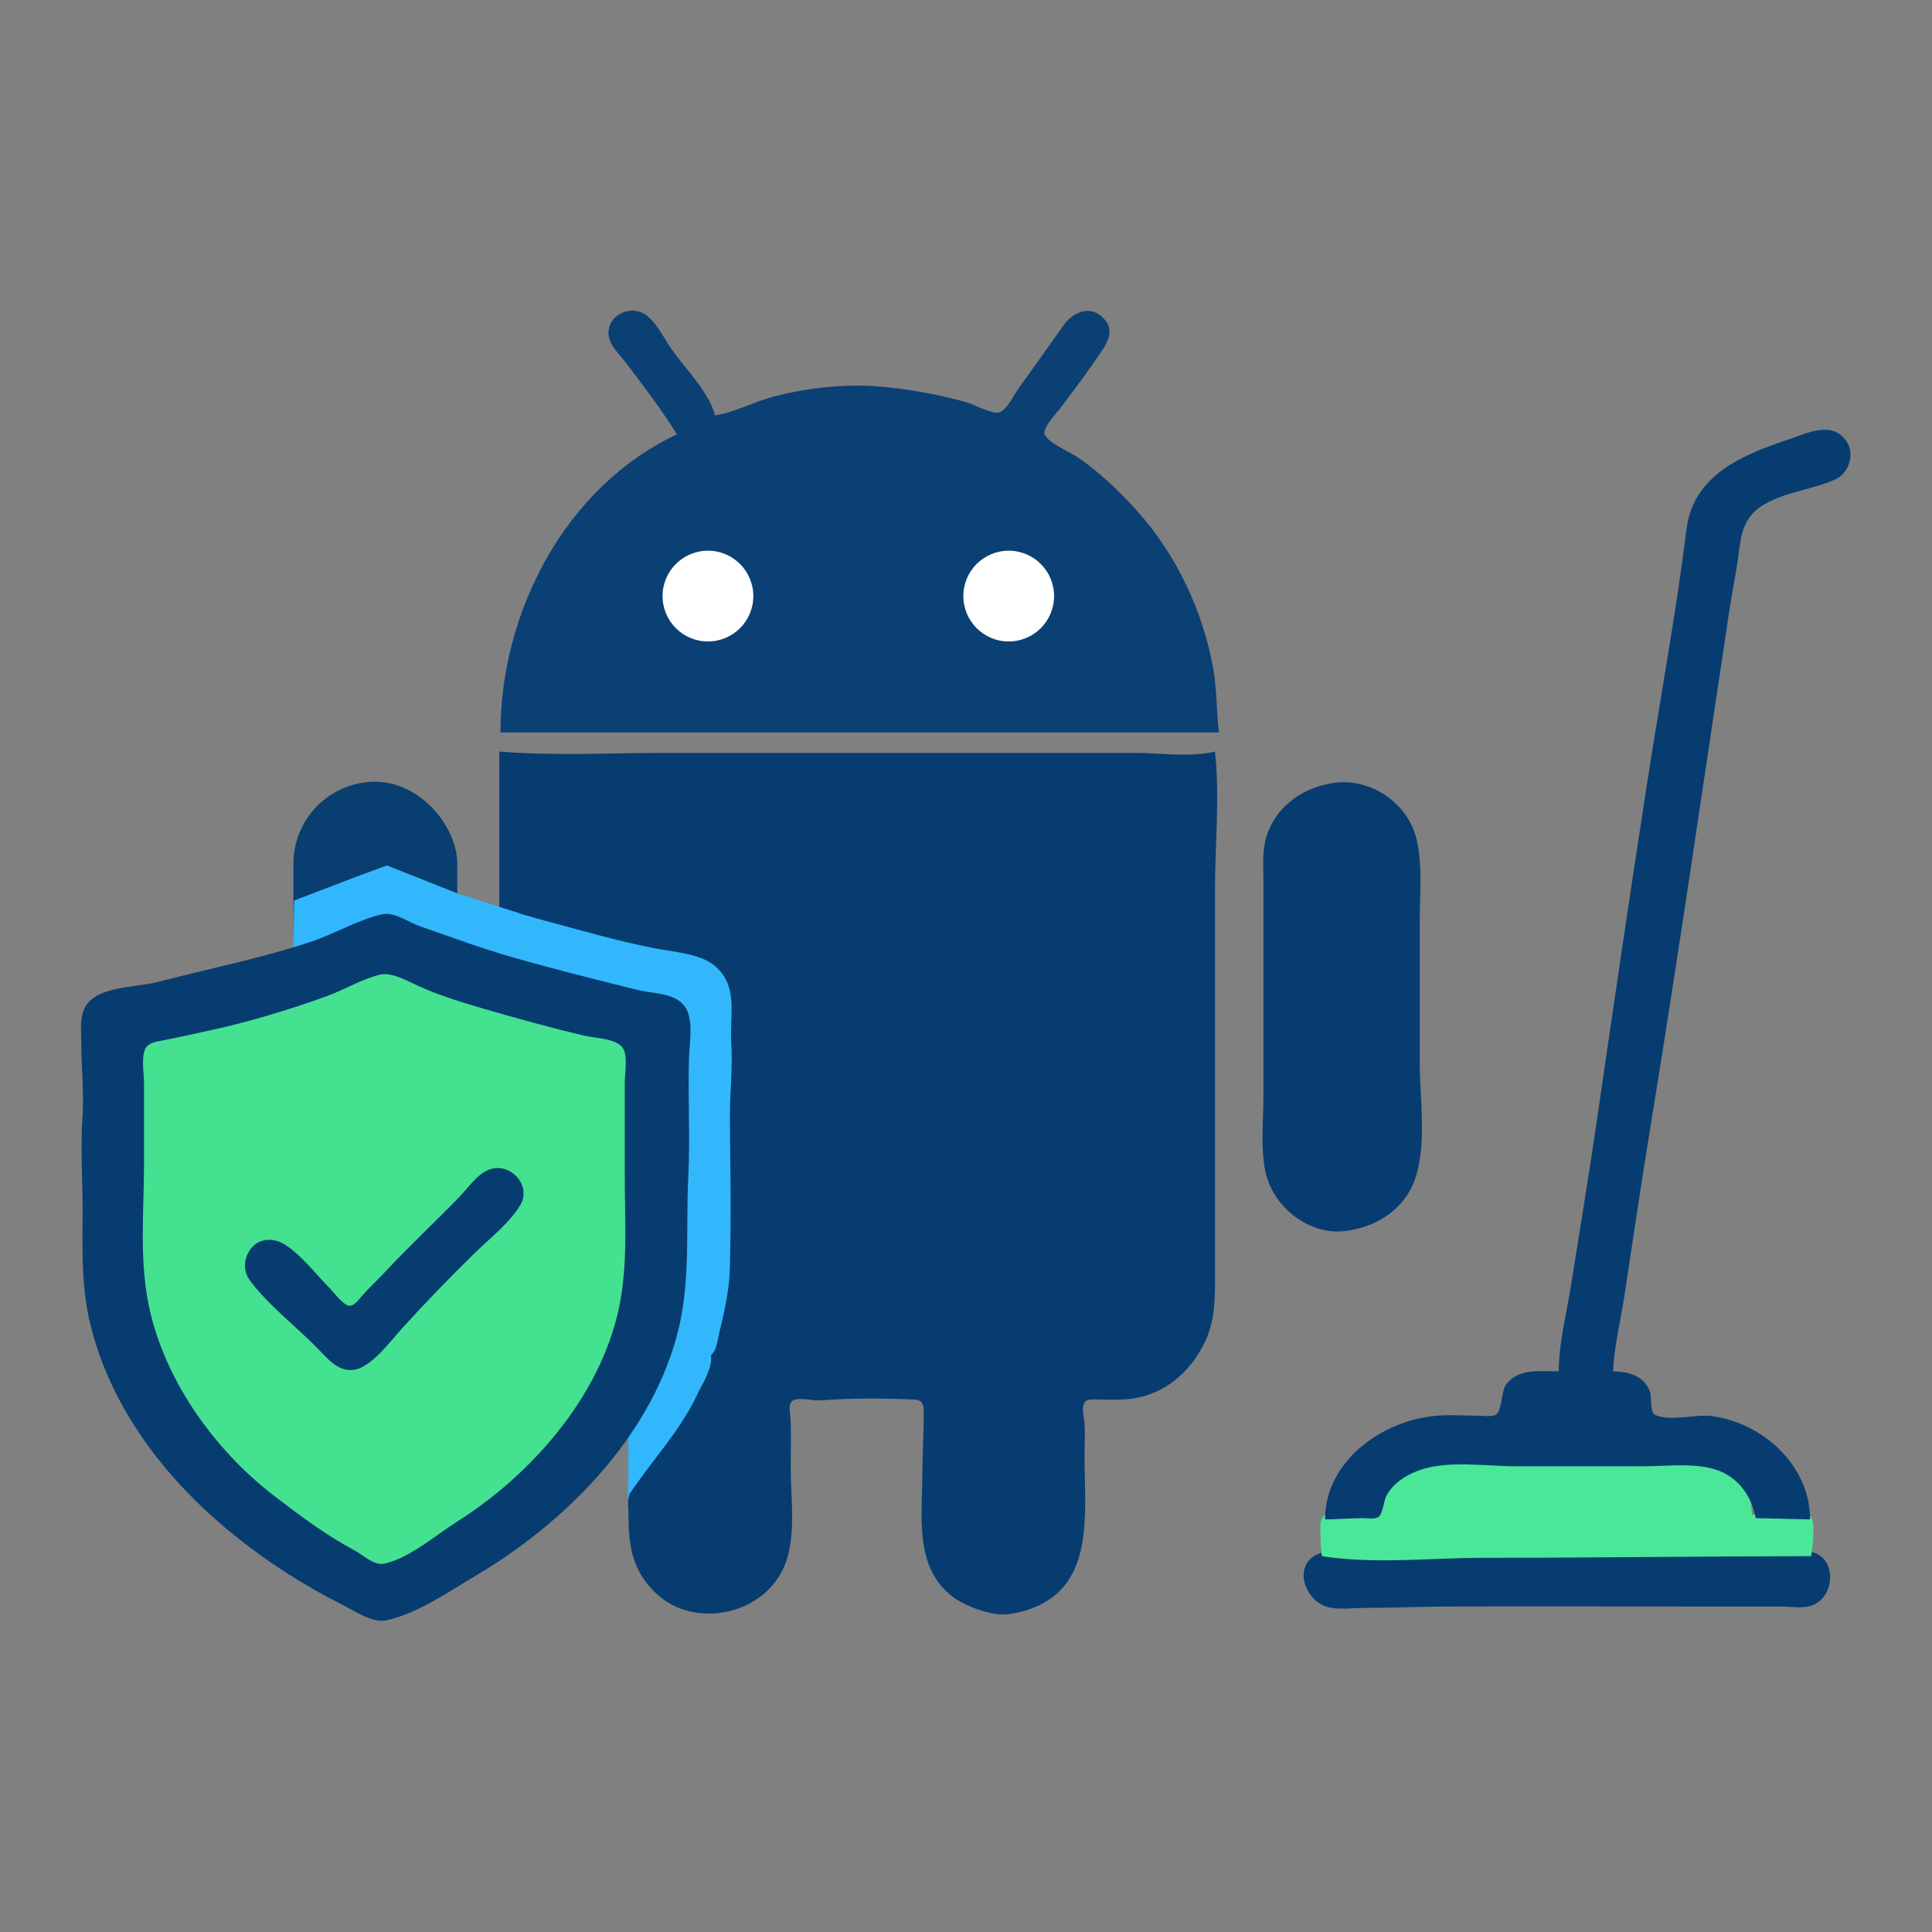
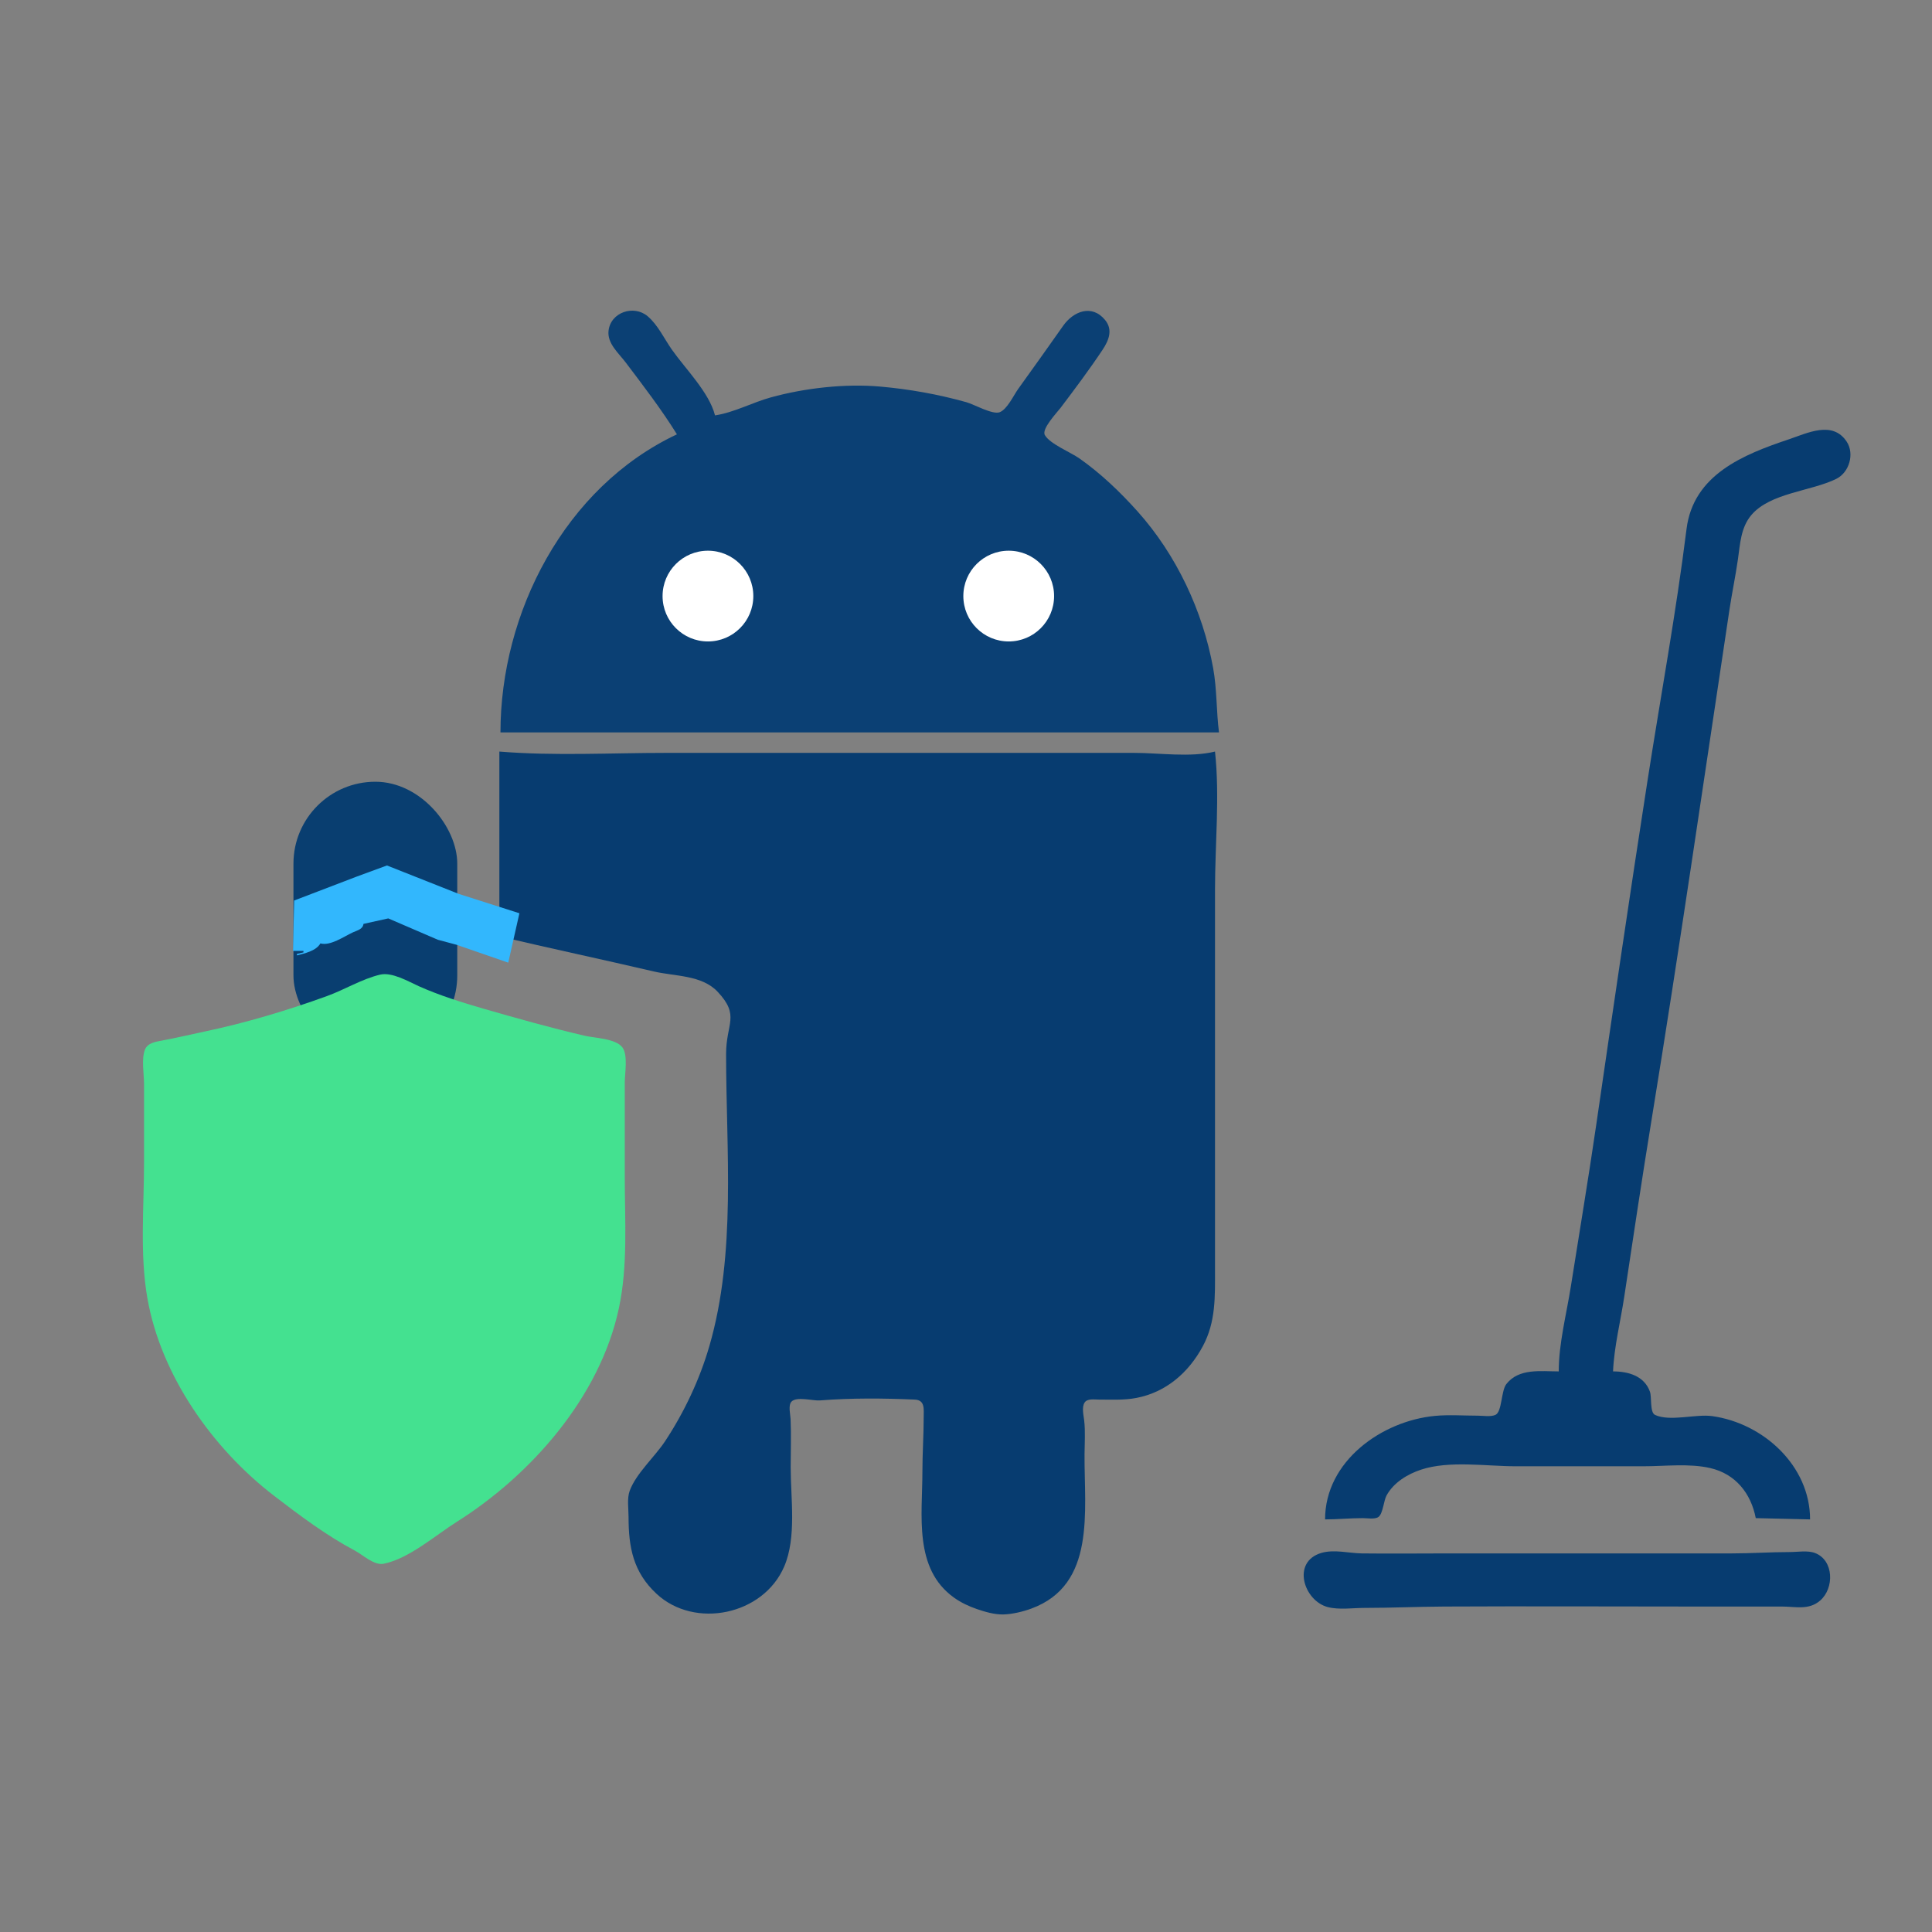
<svg xmlns="http://www.w3.org/2000/svg" xmlns:ns1="http://www.inkscape.org/namespaces/inkscape" xmlns:ns2="http://sodipodi.sourceforge.net/DTD/sodipodi-0.dtd" width="512" height="512" viewBox="0 0 512 512" version="1.1" id="svg1" xml:space="preserve" ns1:version="1.4.2 (ebf0e940d0, 2025-05-08)" ns2:docname="logo-dr-droid.svg" ns1:export-filename="drdroidclean/logo.svg" ns1:export-xdpi="36" ns1:export-ydpi="36">
  <rect x="0" y="0" width="512" height="512" fill="#808080" stroke="none" />
  <ns2:namedview id="namedview1" pagecolor="#ffffff" bordercolor="#cccccc" borderopacity="1" ns1:showpageshadow="0" ns1:pageopacity="1" ns1:pagecheckerboard="0" ns1:deskcolor="#d1d1d1" ns1:document-units="px" ns1:zoom="1.1421432" ns1:cx="227.20444" ns1:cy="291.11937" ns1:window-width="1920" ns1:window-height="1043" ns1:window-x="0" ns1:window-y="0" ns1:window-maximized="1" ns1:current-layer="layer1">
    <ns1:page x="0" y="0" width="512" height="512" id="page2" margin="0" bleed="0" />
  </ns2:namedview>
  <defs id="defs1" />
  <g ns1:label="Camada 1" ns1:groupmode="layer" id="layer1">
    <g id="g7522" transform="matrix(1.34,0,0,1.34,-104.009,-90.465)">
      <rect style="fill:#093e70;fill-opacity:1;stroke:none;stroke-width:1.148" id="rect7520" width="32.395" height="54.503" x="135.655" y="222.115" ry="16.198" />
      <g id="g7519" style="fill:#073c70;fill-opacity:1">
        <path style="fill:#073c70;fill-opacity:1;stroke:none;stroke-width:1.067" d="m 176.377,216.148 v 36.55 c 9.615,2.269 20.875,4.678 30.527,6.935 4.197,0.981 9.501,0.684 12.637,4.014 4.482,4.761 1.676,6.232 1.676,12.323 0,19.047 2.049,39.303 -3.309,57.76 -1.927,6.64 -4.976,13.089 -8.764,18.823 -2.023,3.062 -5.737,6.371 -6.992,9.799 -0.553,1.509 -0.224,3.568 -0.224,5.157 0,6.054 0.933,10.914 5.511,15.187 7.554,7.051 21.149,4.256 25.277,-5.388 2.469,-5.767 1.276,-13.441 1.276,-19.597 0,-3.172 0.122,-6.372 -0.019,-9.541 -0.04,-0.91 -0.509,-2.73 0.174,-3.454 1.034,-1.096 4.238,-0.135 5.617,-0.245 6.144,-0.491 12.615,-0.44 18.777,-0.164 2.083,0.093 1.754,1.955 1.754,3.605 0,3.532 -0.251,7.037 -0.251,10.572 0,8.709 -1.776,19.258 6.263,24.998 1.374,0.981 2.931,1.709 4.509,2.252 1.629,0.561 3.524,1.108 5.261,1.064 1.745,-0.044 3.868,-0.556 5.511,-1.16 12.833,-4.718 10.441,-19.295 10.52,-30.507 0.015,-2.203 0.18,-4.514 -0.071,-6.703 -0.116,-1.008 -0.517,-2.61 0.078,-3.528 0.544,-0.839 1.912,-0.598 2.749,-0.598 2.51,-1.9e-4 5.038,0.151 7.515,-0.325 5.828,-1.12 10.317,-4.988 13.132,-10.247 2.592,-4.843 2.399,-9.856 2.399,-15.213 v -19.597 -55.439 c 0,-8.92 0.96,-18.486 0,-27.333 -4.908,1.203 -10.988,0.258 -16.032,0.258 h -32.565 -59.87 c -10.962,0 -22.146,0.629 -33.066,-0.258 z" id="path1725" ns2:nodetypes="ccsssssssssssscsssssscsssscsscscscscc" />
        <g id="g7520" style="fill:#073c70;fill-opacity:1">
          <g id="g7521" style="fill:#32b7fd;fill-opacity:1">
            <path style="fill:#32b7fd;fill-opacity:1;stroke:none;stroke-width:1.161" d="m 135.788,245.607 -0.219,9.962 h 2.064 v 0.297 l -1.29,0.297 v 0.297 c 1.482,-0.394 3.77,-0.852 4.645,-2.373 1.954,0.553 4.637,-1.36 6.451,-2.195 0.819,-0.377 1.942,-0.597 2.064,-1.662 l 4.903,-1.086 9.805,4.223 3.715,0.995 10.209,3.534 2.207,-9.77 -12.002,-3.83 -14.192,-5.62 -5.935,2.179 z" id="path2156" ns2:nodetypes="cccccccscccccccccc" />
-             <path style="fill:#32b7fd;fill-opacity:1;stroke:none;stroke-width:1.09" d="m 173.984,255.238 c 8.914,1.919 9.66,8.683 18.602,10.575 3.197,0.677 12.59,-1.133 14.904,0.131 2.935,1.604 2.057,4.11 2.128,7.024 0.147,6.057 1.242,9.845 1.094,14.708 -0.424,13.914 0.537,25.982 -2.332,39.302 -1.672,7.764 -0.139,9.621 -6.048,17.18 l -0.395,4.159 c -0.082,4.904 -0.034,11.834 -0.123,16.001 l 0.316,-1.345 c 4.426,-6.674 9.926,-12.329 13.365,-19.634 1.041,-2.211 3.139,-5.335 2.718,-7.803 1.17,-0.92 1.332,-3.18 1.671,-4.531 1.02,-4.068 1.961,-8.395 2.078,-12.586 0.272,-9.789 0.112,-19.661 0.004,-29.452 -0.056,-5.142 0.608,-10.196 0.268,-15.329 -0.344,-5.211 1.512,-11.081 -3.222,-15.097 -2.911,-2.47 -8.349,-2.775 -12.058,-3.507 -7.325,-1.447 -14.519,-3.553 -21.712,-5.481 -2.518,-0.675 -5.01,-1.428 -7.505,-2.168 -0.766,-0.227 -2.017,-0.849 -2.826,-0.533 -0.745,0.292 -0.636,1.481 -0.652,2.091 -0.054,2.081 0.241,4.256 -0.275,6.293 z" id="path2384" ns2:nodetypes="csssssccccscsscssssssccc" />
          </g>
        </g>
      </g>
      <path style="fill:#073c70;fill-opacity:1;stroke:none;stroke-width:1.09" d="m 338.969,374.624 c -5.981,1.737 -3.514,9.489 1.252,10.72 2.245,0.58 4.957,0.161 7.259,0.161 5.258,-3.7e-4 10.525,-0.242 15.77,-0.269 16.603,-0.085 33.209,-2e-4 49.813,-2e-4 h 17.021 c 2.62,0.001 5.256,0.764 7.505,-1.184 2.819,-2.442 2.732,-7.951 -0.998,-9.397 -1.455,-0.564 -3.476,-0.196 -5.005,-0.196 -3.842,0 -7.666,0.269 -11.514,0.269 h -56.321 c -5.589,0 -11.182,0.069 -16.771,-0.001 -2.565,-0.032 -5.485,-0.836 -8.01,-0.103 z" id="path6965" />
-       <path style="fill:#073c70;fill-opacity:1;stroke:none;stroke-width:1.061" d="m 153.198,248.33 c -4.742,1.06 -9.403,3.876 -14.045,5.416 -10.001,3.317 -20.226,5.332 -30.389,7.983 -4.261,1.112 -12.374,0.741 -14.443,5.222 -0.962,2.084 -0.624,4.525 -0.624,6.76 0,4.899 0.574,9.889 0.233,14.771 -0.42,6.013 0.023,12.003 0.023,18.026 0,7.764 -0.349,15.136 1.503,22.783 4.062,16.776 15.017,30.927 28.375,41.748 6.587,5.336 13.849,10 21.451,13.825 2.289,1.152 6,3.675 8.682,3.108 6.123,-1.294 12.44,-5.697 17.729,-8.833 17.678,-10.485 33.959,-26.905 39.621,-46.844 3.037,-10.696 1.883,-21.126 2.426,-32.046 0.394,-7.928 -0.109,-15.859 0.155,-23.784 0.099,-2.971 0.978,-7.514 -0.922,-10.011 -2.005,-2.633 -6.221,-2.413 -9.212,-3.153 -8.3,-2.056 -16.55,-4.116 -24.771,-6.471 -6.203,-1.777 -12.293,-4.045 -18.386,-6.156 -2.185,-0.757 -5.007,-2.88 -7.406,-2.344 z" id="path2408" />
-       <path style="fill:#4ae799;fill-opacity:1;stroke:none;stroke-width:1.202" d="m 339.054,375.271 c 10.405,1.63 21.447,0.329 31.924,0.329 21.612,0 43.255,-0.31 64.845,-0.329 0.244,-1.734 0.884,-6.213 -0.007,-7.696 -0.557,-0.927 -2.2,-0.528 -2.986,-0.527 -2.927,2.6e-4 -5.82,0.165 -8.729,0 -0.234,-7.182 -4.704,-12.539 -9.976,-13.393 -3.887,-0.63 -8.055,-0.094 -11.971,-0.094 h -23.194 c -6.37,0 -14.063,-1.537 -20.202,0.895 -2.52,0.999 -5.341,3.181 -6.601,6.342 -0.655,1.642 -0.661,4.488 -1.698,5.739 -1.561,1.884 -6.425,0.899 -8.411,0.835 -0.884,-0.029 -2.382,-0.747 -2.986,0.439 -0.526,1.032 -0.26,2.988 -0.256,4.172 0.004,1.125 0.094,2.185 0.249,3.29 z" id="path6309" />
-       <path style="fill:#073c70;fill-opacity:1;stroke:none;stroke-width:1.053" d="m 341.564,222.324 c -6.185,0.811 -11.77,4.687 -13.56,10.904 -0.781,2.713 -0.513,5.719 -0.513,8.508 v 14.263 28.026 c 0,4.958 -0.631,10.401 0.403,15.264 1.449,6.813 8.512,12.554 15.68,11.689 6.509,-0.786 12.132,-4.484 14.107,-10.938 2.079,-6.793 0.719,-15.469 0.719,-22.521 v -28.026 c 0,-5.256 0.594,-10.876 -0.629,-16.015 -1.685,-7.081 -8.949,-12.106 -16.208,-11.154 z" id="path1761" />
      <path style="fill:#44e190;fill-opacity:1;stroke:none;stroke-width:1.055" d="m 152.768,260.269 c -3.634,0.879 -6.973,2.959 -10.48,4.232 -7.829,2.841 -16.061,5.304 -24.205,7.016 -2.832,0.595 -5.636,1.273 -8.484,1.795 -1.202,0.22 -2.787,0.464 -3.308,1.763 -0.739,1.845 -0.185,4.853 -0.185,6.829 v 15.454 c 0,8.795 -0.862,18.168 0.653,26.854 2.679,15.359 12.965,29.834 25.049,39.109 5.104,3.917 10.282,7.814 15.97,10.838 1.616,0.859 3.825,2.998 5.739,2.609 4.994,-1.013 10.227,-5.631 14.473,-8.309 14.67,-9.253 28.284,-24.684 32.024,-42.22 1.819,-8.528 1.163,-17.414 1.163,-26.094 v -18.494 c 0,-1.845 0.68,-5.479 -0.472,-7.007 -1.328,-1.761 -5.502,-1.835 -7.513,-2.307 -6.725,-1.577 -13.325,-3.426 -19.963,-5.344 -4.191,-1.211 -8.738,-2.632 -12.726,-4.42 -2.139,-0.959 -5.364,-2.877 -7.736,-2.304 z" id="path2930" />
-       <path style="fill:#073c70;fill-opacity:1;stroke:none" d="m 175.238,298.583 c -2.846,0.477 -4.855,3.663 -6.725,5.598 -4.883,5.051 -10.051,9.827 -14.83,14.979 -1.439,1.552 -3.012,2.964 -4.409,4.554 -0.598,0.681 -1.355,1.827 -2.309,2.027 -1.236,0.26 -3.346,-2.676 -4.123,-3.453 -2.785,-2.785 -5.681,-6.678 -9.052,-8.732 -1.786,-1.088 -4.222,-1.219 -5.851,0.179 -2.048,1.757 -2.517,4.828 -0.887,7.023 3.664,4.935 9.083,9.02 13.386,13.431 1.966,2.015 4.022,4.643 7.168,4.228 3.437,-0.453 7.341,-5.798 9.597,-8.277 4.627,-5.082 9.496,-10.134 14.425,-14.926 2.931,-2.85 6.748,-5.84 8.881,-9.362 2.157,-3.563 -1.334,-7.93 -5.27,-7.269 z" id="path3884" />
      <path style="fill:#073c70;fill-opacity:1;stroke:none;stroke-width:1.049" d="m 385.886,338.732 c -3.549,0 -7.877,-0.671 -10.358,2.505 -1.056,1.351 -0.835,5.516 -2.168,6.099 -0.955,0.417 -2.437,0.151 -3.46,0.151 -2.8,0 -5.705,-0.223 -8.493,0.043 -10.515,1.002 -21.724,8.946 -21.731,20.47 2.504,0 4.982,-0.25 7.494,-0.25 0.834,0 2.398,0.293 3.097,-0.257 0.861,-0.678 1.004,-3.203 1.573,-4.236 1.407,-2.553 4.132,-4.205 6.821,-5.095 5.574,-1.846 12.896,-0.668 18.734,-0.668 h 25.229 c 4.268,0 9.066,-0.609 13.239,0.357 5.035,1.166 8.052,5.043 8.992,9.899 l 10.741,0.25 c 0,-10.605 -9.253,-19.032 -19.377,-20.429 -3.251,-0.448 -8.33,1.141 -11.286,-0.235 -1.058,-0.493 -0.62,-3.516 -1.01,-4.601 -1.124,-3.125 -4.283,-4.001 -7.294,-4.003 0.213,-4.891 1.485,-9.918 2.215,-14.759 1.771,-11.756 3.532,-23.528 5.448,-35.272 5.46,-33.469 10.302,-67.052 15.352,-100.561 0.503,-3.34 1.202,-6.66 1.682,-10.006 0.441,-3.07 0.564,-6.279 2.647,-8.752 3.724,-4.422 11.858,-4.707 16.827,-7.178 2.546,-1.266 3.615,-4.94 2.048,-7.331 -2.793,-4.263 -7.805,-1.7 -11.498,-0.462 -8.91,2.986 -18.845,6.959 -20.187,17.719 -2.071,16.61 -5.107,33 -7.68,49.53 -3.537,22.726 -6.863,45.521 -10.176,68.292 -1.553,10.676 -3.348,21.345 -5.03,32.02 -0.861,5.463 -2.388,11.231 -2.388,16.76 z" id="path467" />
      <path style="fill:#0b4074;fill-opacity:1;stroke:none;stroke-width:1.051" d="m 211.493,153.41 c -22.243,10.467 -34.898,35.336 -34.898,58.952 h 142.102 c -0.54,-4.252 -0.388,-8.49 -1.158,-12.74 -2.045,-11.284 -7.272,-22.402 -14.951,-30.975 -3.448,-3.848 -7.263,-7.498 -11.507,-10.483 -1.708,-1.201 -5.799,-2.84 -6.821,-4.603 -0.705,-1.216 2.391,-4.444 3.113,-5.398 2.83,-3.742 5.711,-7.587 8.309,-11.491 1.23,-1.849 2.074,-3.955 0.482,-5.885 -2.632,-3.192 -6.286,-1.686 -8.276,1.14 -2.943,4.182 -5.906,8.341 -8.894,12.489 -0.908,1.261 -2.17,4.036 -3.669,4.619 -1.394,0.543 -5.11,-1.57 -6.589,-1.983 -5.618,-1.567 -11.273,-2.581 -17.071,-3.091 -6.917,-0.609 -14.895,0.293 -21.592,2.139 -3.658,1.008 -7.305,3.003 -11.047,3.561 -1.147,-4.534 -5.845,-9.191 -8.514,-12.98 -1.52,-2.158 -2.776,-4.912 -4.815,-6.634 -2.727,-2.303 -7.306,-0.806 -7.728,2.877 -0.286,2.499 1.985,4.413 3.372,6.245 3.489,4.612 7.106,9.325 10.153,14.239 z" id="path10" />
      <circle style="fill:#ffffff;stroke-width:0.854" id="path7519" cx="217.628" cy="185.397" r="8.974" />
      <circle style="fill:#ffffff;stroke-width:0.854" id="circle7520" cx="277.111" cy="185.397" r="8.974" />
    </g>
  </g>
</svg>